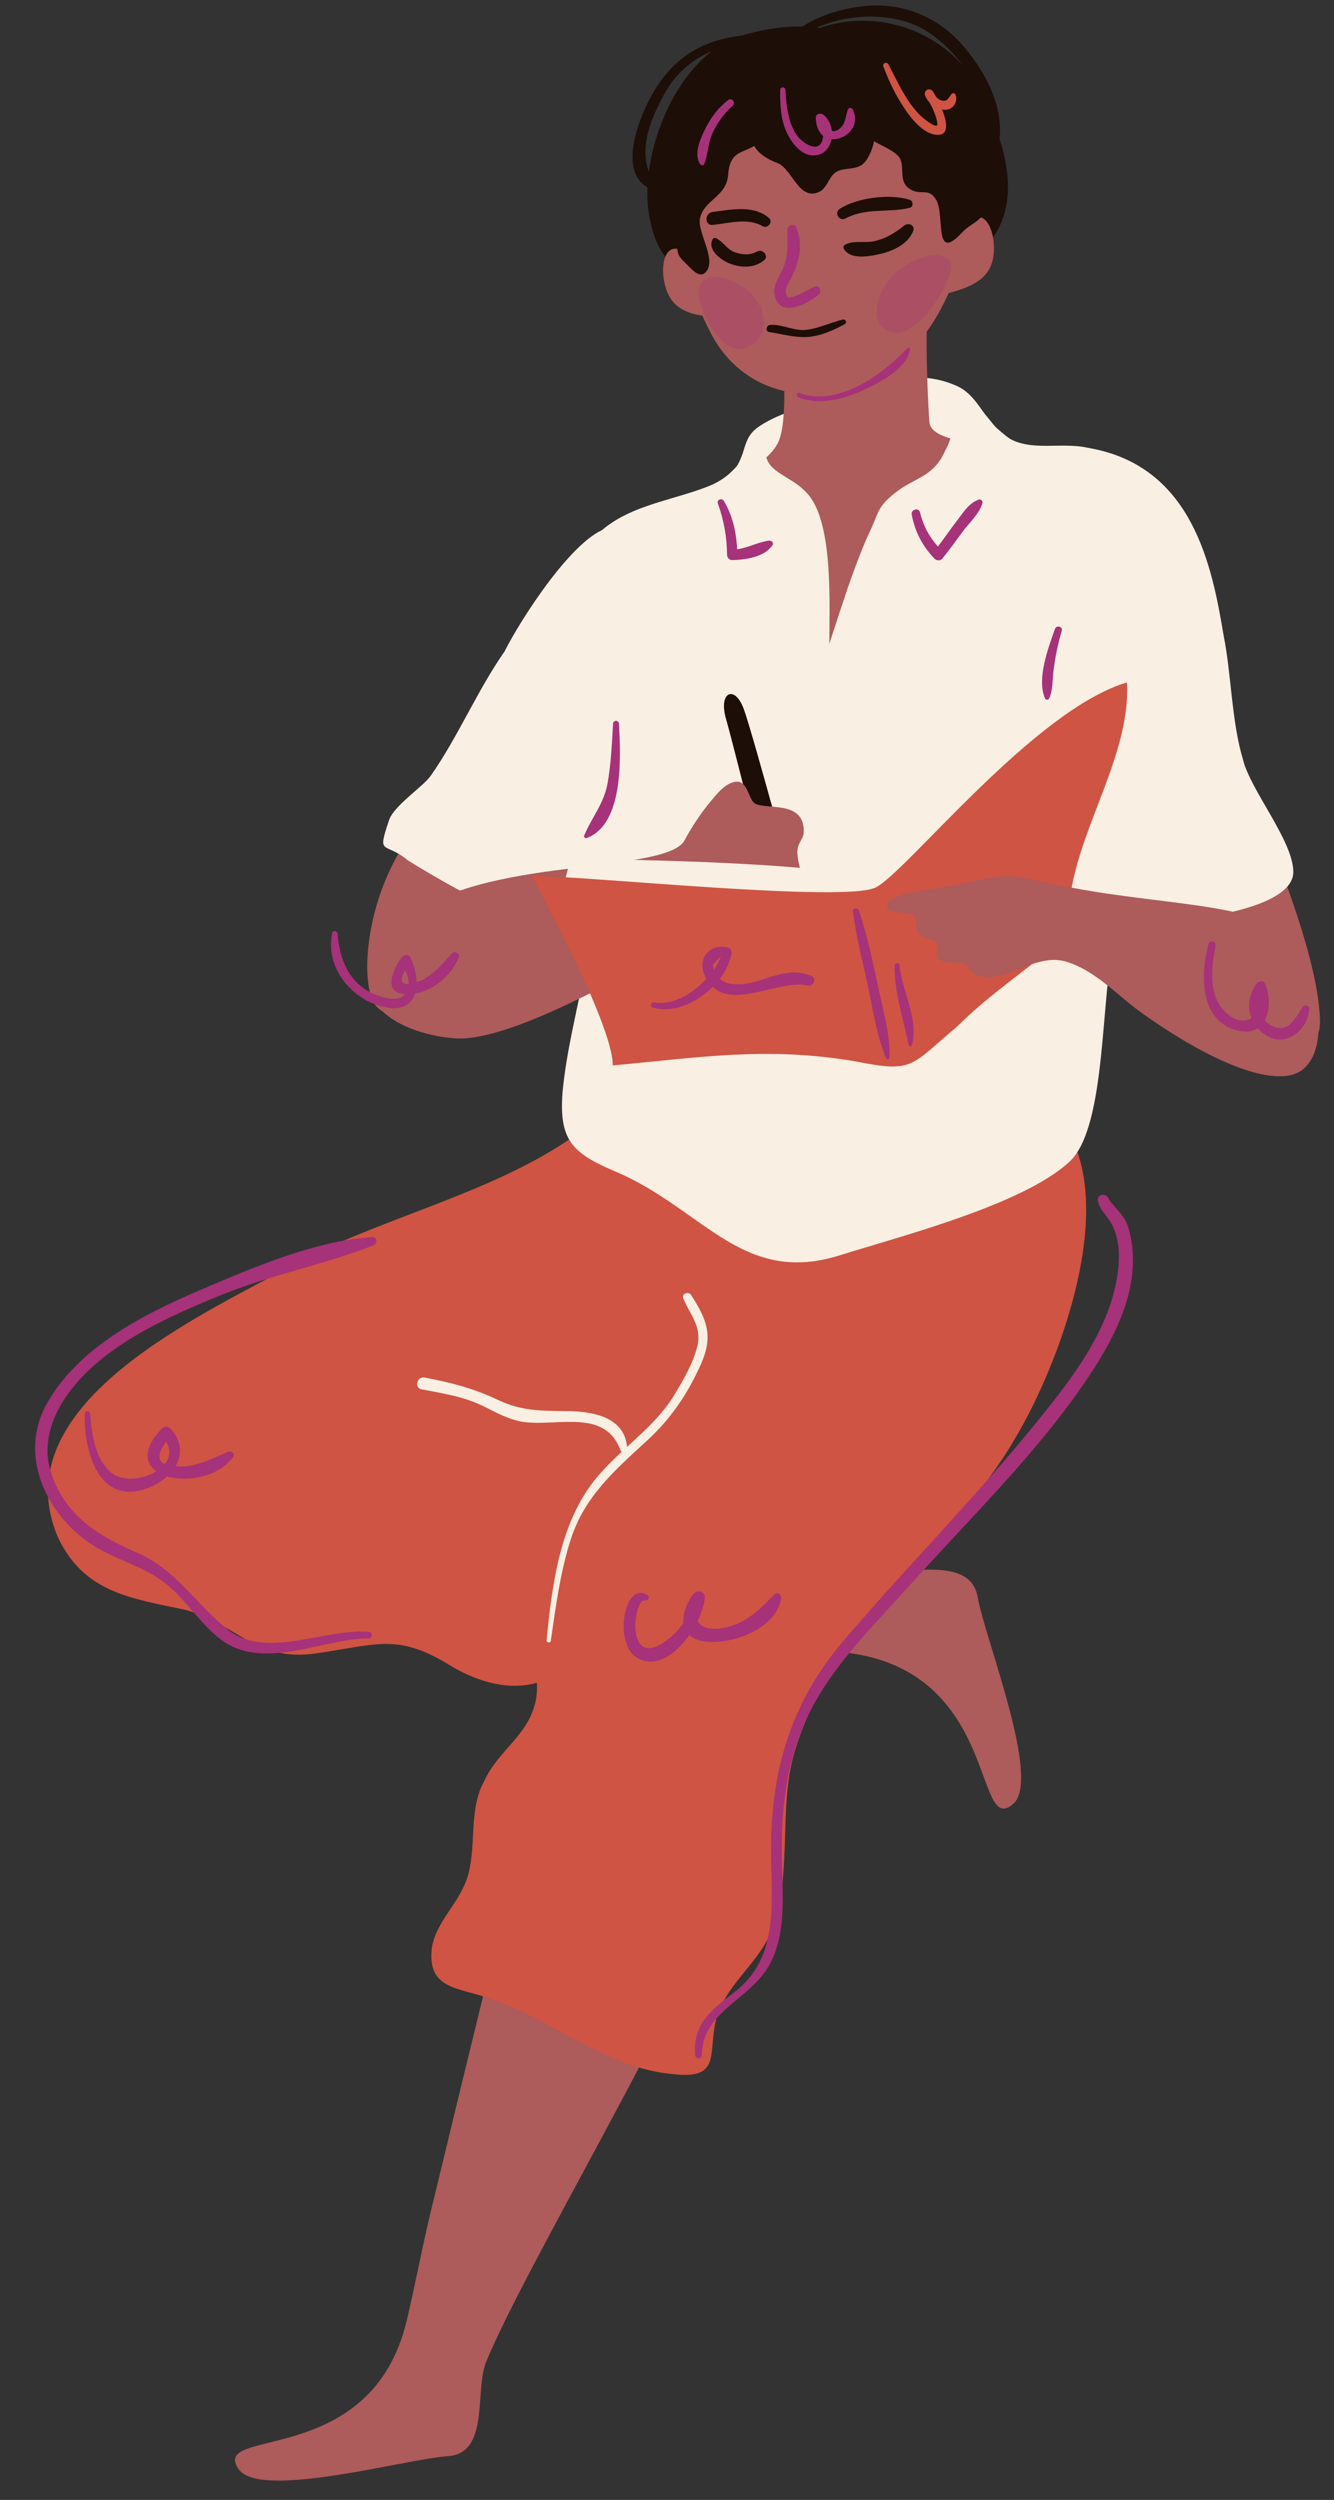
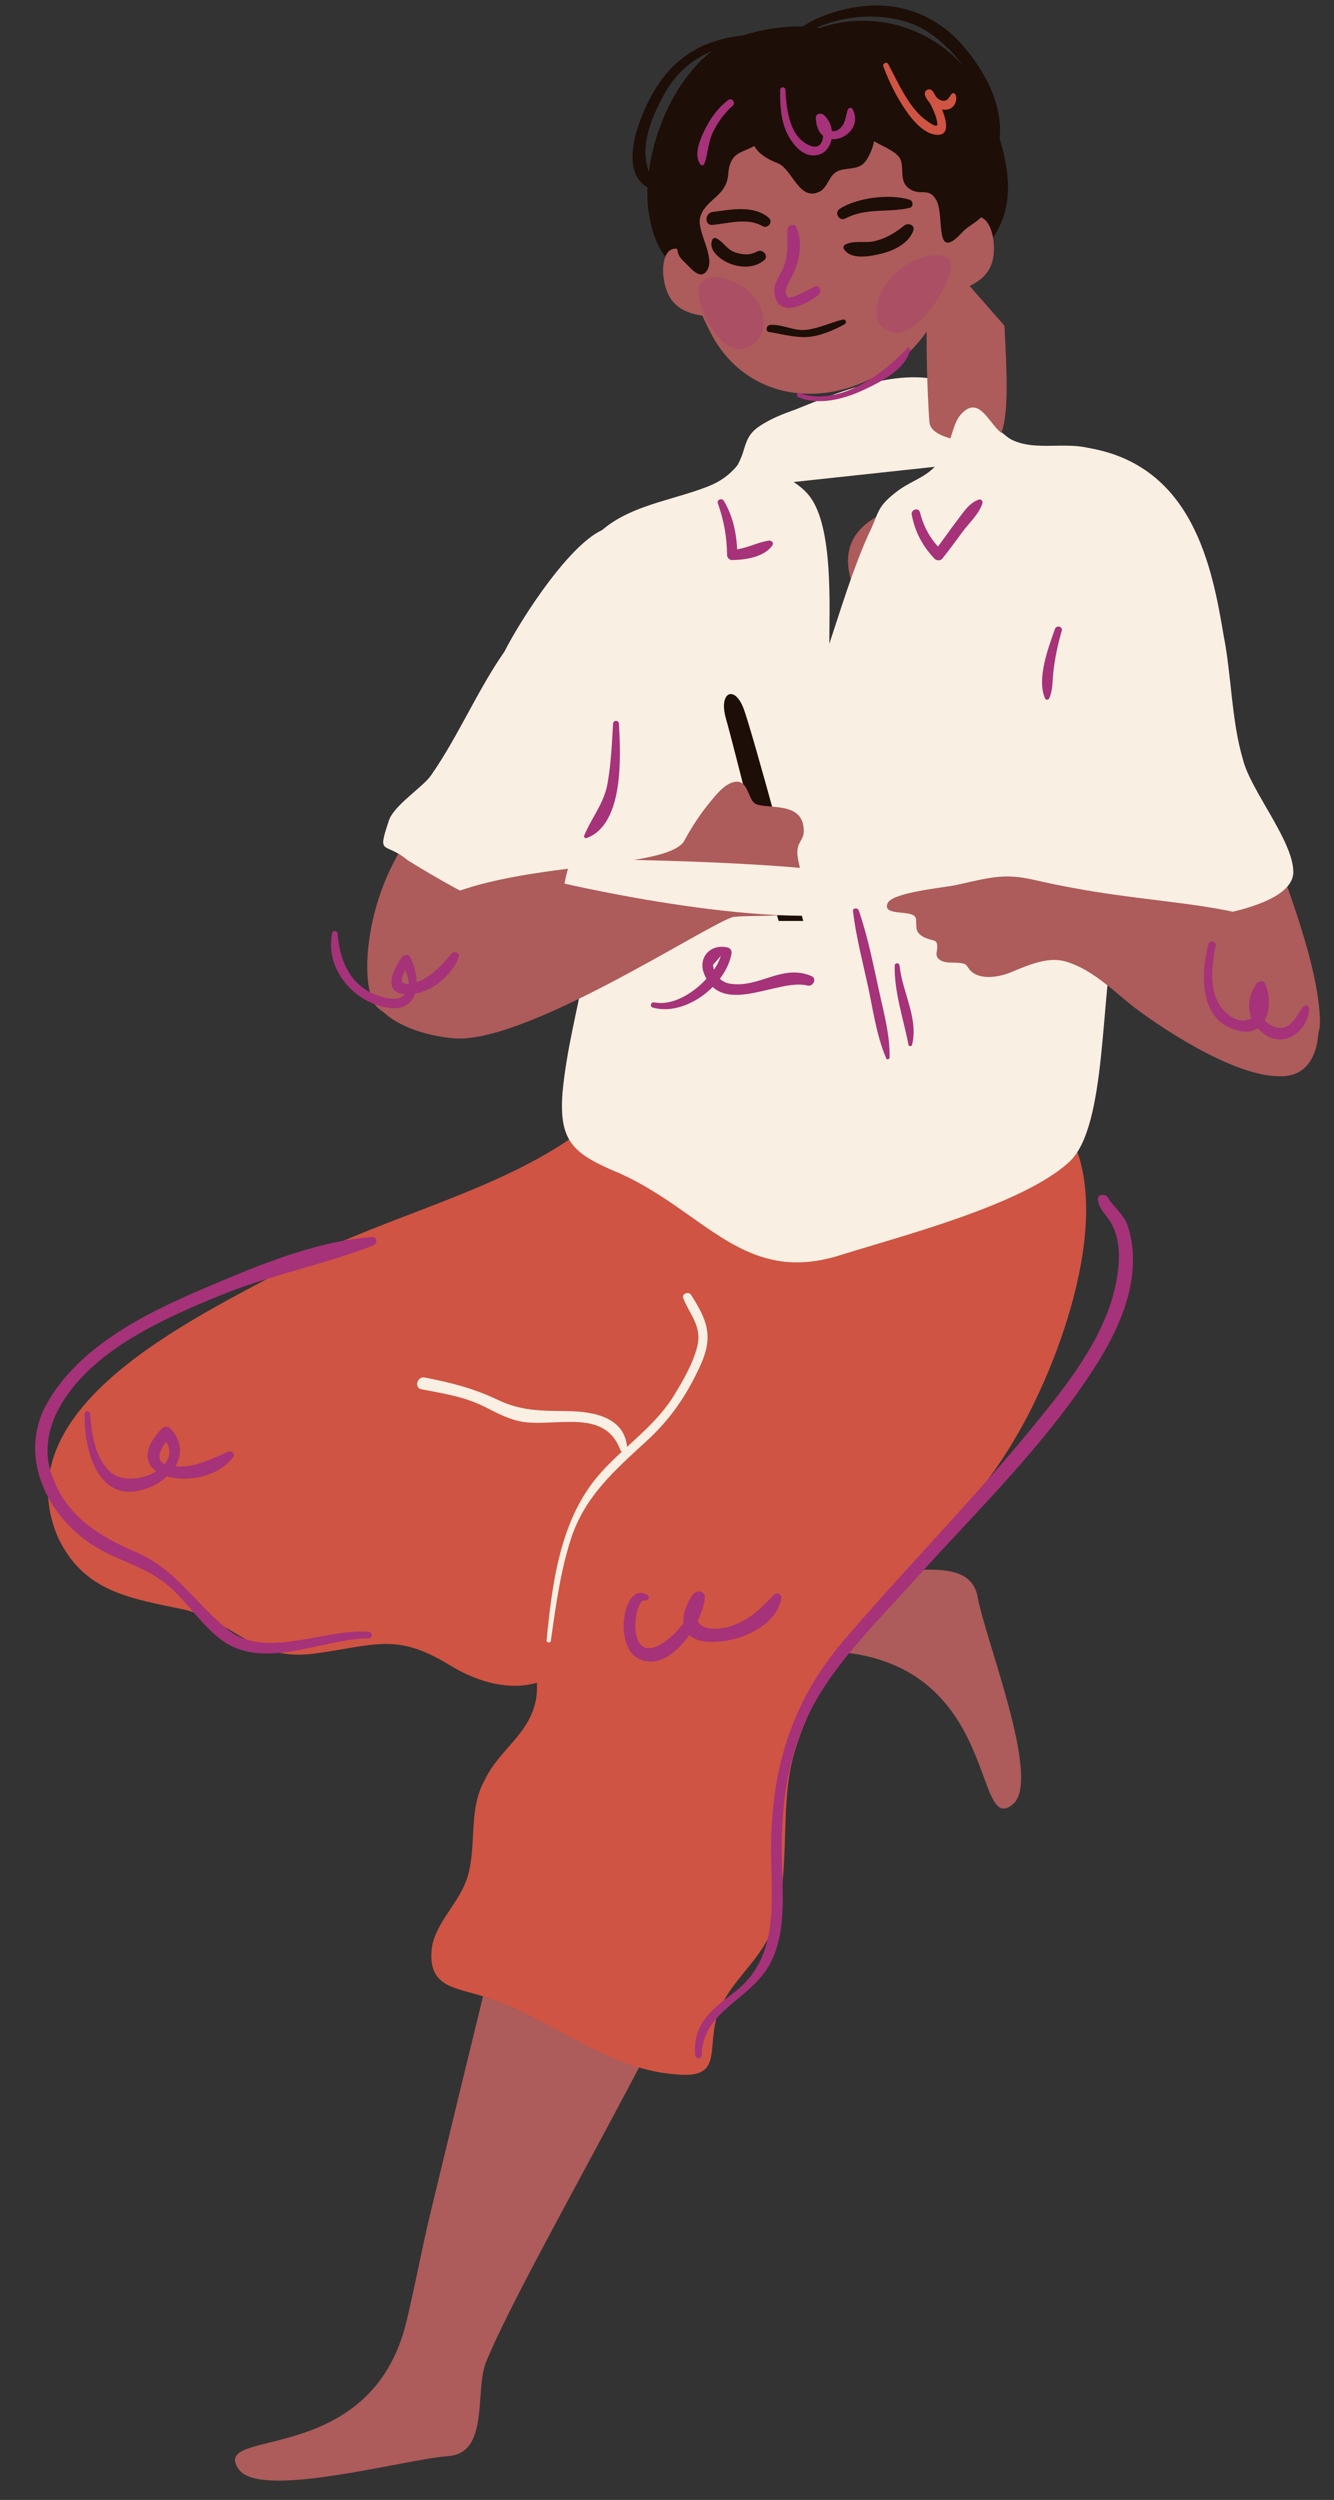
<svg xmlns="http://www.w3.org/2000/svg" height="505.0" preserveAspectRatio="xMidYMid meet" version="1.0" viewBox="-7.1 -1.1 269.6 505.0" width="269.6" zoomAndPan="magnify">
  <rect x="-7.1" y="-1.1" width="269.6" height="505.0" fill="#333333" stroke="none" />
  <g>
    <g>
      <g>
        <g id="change1_5">
          <path d="M135.049,98.235c4.167-1.705,6.44-3.409,7.955-7.766c0.758-2.462,1.136-3.977,3.409-5.493 s4.735-2.462,7.387-3.409c9.47-3.788,22.35-9.281,32.388-4.735c3.977,1.705,5.303,6.061,8.334,8.713 c3.22,2.841,5.872,4.356,9.091,5.303" fill="#F9EFE3" />
        </g>
        <g>
          <g id="change2_1">
            <path d="M163.21,6.563c-5.401-4.546-19.448-1.421-23.71,0.852c-6.25,3.409-10.796,10.512-13.069,16.762 c-1.989,5.114-3.125,11.364-2.557,16.762c1.136,8.523,4.262,12.785,12.217,15.342c8.807,2.557,16.762,5.398,25.854,5.114 c7.671-0.284,17.046-3.693,23.581-7.387c13.921-8.239,13.069-19.603,6.534-34.661S167.523-1.108,154.17,6.563" fill="#1D0E07" />
          </g>
          <g>
            <g>
              <g id="change3_10">
                <path d="M131.466,224.016c-17.162,7.405-40.042,16.839-57.079,24.906 c-55.07,26.075-75.25,47.568-60.633,59.701c12.856,11.052,25.648,7.996,40.837,6.171c32.775-2.42,58.868-16.465,88.143-29.768 c14.171-6.089,31.841-24.273,32.364-48.738" fill="#AD5B5B" />
              </g>
              <g>
                <g id="change3_2">
                  <path d="M190.494,321.558c-1.478-8.409-13.597-4.479-19.799-5.647c-9.954-1.874-34.451-20.706-58.039-29.026 c-18.195-6.417-37.36-11.842-56.832-11.241c-9.151,0.283-18.702,1.775-26.627,6.647 c-10.503,6.46-27.018,23.689-8.225,30.812c15.101,5.724,32.727,4.096,48.469,6.596c24.063,3.821,48.159,7.455,72.318,10.619 c7.474,0.979,15.008,1.52,22.475,2.468c30.695,3.901,25.436,37.515,33.448,30.503 C203.379,358.304,191.972,329.967,190.494,321.558z" fill="#AD5B5B" />
                </g>
              </g>
              <g id="change4_3">
                <path d="M109.517,227.989c-16.41,11.721-38.095,16.41-56.263,25.787 c-17.582,9.963-60.365,28.131-48.644,55.677c5.275,11.135,14.652,12.307,25.787,14.652 c10.549,2.93,14.066,10.549,26.373,8.791s16.41-4.103,26.959,2.344c7.619,4.689,16.996,6.447,24.029,0 c0.586,0,1.758-0.586,1.758-0.586c5.275-5.275,8.791-16.41,12.307-23.443c4.689-9.963,10.549-19.34,16.41-28.717 c9.377-14.652,16.41-29.89,24.029-45.127" fill="#CF5443" />
              </g>
            </g>
            <g id="change3_11">
              <path d="M163.566,232.857c-15.737,19.188-47.362,76.568-53.461,94.588c-6.1,18.02-24.397,94.547-30.15,118.223 c-1.78,7.325-3.13,14.757-4.879,22.077c-7.191,30.094-40.041,21.239-33.935,29.96c4.343,6.204,33.745-2.079,42.265-2.641 c8.52-0.562,5.355-13.236,7.751-19.074c9.18-22.365,50.925-90.431,52.428-109.854c0.664-8.579-1.532-15.38,3.81-23.046 c5.766-8.275,14.903-13.97,21.56-21.567c7.639-8.719,14.613-17.955,20.813-27.75c7.154-11.304,12.589-23.3,15.171-36.646 c1.782-9.872,1.259-20.474,3.626-30.31L163.566,232.857z" fill="#AD5B5B" />
            </g>
            <g id="change4_4">
              <path d="M141.751,241.469c-2.344,9.377-12.894,20.512-17.582,29.304c-5.861,11.721-13.48,23.443-18.754,35.75 c-2.344,5.861-4.102,12.307-4.689,18.754c-0.586,5.861,1.172,11.135,0.586,16.41c-1.172,7.619-7.619,10.549-10.549,16.996 c-2.93,5.275-1.758,11.721-2.93,17.582c-1.172,6.447-6.447,9.963-7.619,15.824c-1.172,8.791,5.275,8.205,11.721,10.549 c12.307,4.102,23.443,14.066,36.922,15.238c9.963,1.172,7.033-4.102,8.791-11.135c1.758-6.447,7.619-10.549,10.549-16.41 c5.275-11.135,1.758-25.787,5.275-37.509c7.619-25.787,31.648-41.025,44.541-63.296c8.791-14.652,21.099-46.886,9.963-63.296" fill="#CF5443" />
            </g>
            <g>
              <g id="change3_6">
                <path d="M247.86,164.277c2.826,7.493,11.842,29.171,11.803,41.268c-0.021,6.629-8.512,6.664-18.671,0 c-10.159-6.664-22.262-39.951-22.262-39.951" fill="#AD5B5B" />
              </g>
              <g id="change3_7">
                <path d="M77.674,165.28c-11.331,13.284-12.335,33.296-8.624,37.008c3.712,3.712,11.945,3.431,17.024,3.04 c13.432-1.033,26.421-9.056,35.045-19.135c2.339-2.734,4.665-5.818,6.37-8.996C127.49,177.196,89.005,151.995,77.674,165.28z" fill="#AD5B5B" />
              </g>
              <g>
                <g>
                  <g id="change3_1">
-                     <path d="M182.264,49.131c-3.004,3.623-2.051,27.852-1.539,34.978c0.513,7.127,30.059,2.179,34.521,15.464 c4.258,17.191-14.928,34.383-29.212,44.541c-19.375,14.847-32.857,15.629-44.936,1.563 c-9.158-10.159-32.19-31.148-16.315-40.634c12.845-7.675,22.791-11.569,25.32-16.646c1.939-3.893,1.26-14.077,0.86-22.124" fill="#AD5B5B" />
+                     <path d="M182.264,49.131c-3.004,3.623-2.051,27.852-1.539,34.978c0.513,7.127,30.059,2.179,34.521,15.464 c4.258,17.191-14.928,34.383-29.212,44.541c-9.158-10.159-32.19-31.148-16.315-40.634c12.845-7.675,22.791-11.569,25.32-16.646c1.939-3.893,1.26-14.077,0.86-22.124" fill="#AD5B5B" />
                  </g>
                  <g>
                    <g>
                      <g>
                        <g>
                          <g id="change3_3">
                            <path d="M132.767,50.936c-5.186-4.736-6.35,0.957-5.697,4.407c0.957,6.35,5.459,7.346,11.06,7.641" fill="#AD5B5B" />
                          </g>
                          <g id="change3_4">
                            <path d="M187.263,45.243c4.095-5.705,6.411-0.376,6.485,3.134c0.376,6.411-3.823,8.316-9.242,9.761" fill="#AD5B5B" />
                          </g>
                          <g id="change3_5">
                            <path d="M187.902,31.738c3.394,12.573-2.97,31.726-12.856,39.726 c-13.349,10.802-30.913,9.05-38.396-5.082c-3.847-7.265-7.294-18.101-7.736-26.52 c-0.215-4.098,4.623-27.053,28.918-29.59S185.819,24.019,187.902,31.738z" fill="#AD5B5B" />
                          </g>
                          <g id="change2_5">
                            <path d="M175.681,44.441c-1.92,1.512-3.637,2.596-6.056,3.176c-1.887,0.453-4.302-0.247-5.99,0.747 c-0.27,0.159-0.356,0.507-0.204,0.777c1.342,2.385,5.463,1.515,7.617,0.993c2.53-0.613,5.512-2.072,6.429-4.648 C177.878,44.358,176.433,43.85,175.681,44.441L175.681,44.441z" fill="#1D0E07" />
                          </g>
                          <g id="change2_6">
                            <path d="M145.946,49.691c-1.464,0.805-2.983,0.707-4.523,0.173c-1.606-0.557-2.328-2.103-3.747-2.826 c-0.257-0.131-0.624-0.083-0.765,0.201c-1.086,2.18,1.701,4.207,3.447,4.89c2.308,0.903,4.976,0.971,6.965-0.653 C148.355,50.633,147.037,49.09,145.946,49.691L145.946,49.691z" fill="#1D0E07" />
                          </g>
                          <g id="change2_7">
                            <path d="M176.718,39.246c-4.007-1.243-10.523-0.434-14.081,1.814c-1.24,0.783-0.15,2.649,1.147,1.963 c4.209-2.226,8.552-1.095,12.934-2.133C177.57,40.688,177.493,39.486,176.718,39.246L176.718,39.246z" fill="#1D0E07" />
                          </g>
                          <g id="change2_8">
                            <path d="M148.295,42.93c-3.109-2.673-7.649-1.688-11.37-1.208c-1.629,0.21-1.695,2.773,0,2.61 c3.25-0.313,7.067-1.512,10.09,0.257C148.03,45.184,149.223,43.728,148.295,42.93L148.295,42.93z" fill="#1D0E07" />
                          </g>
                          <g id="change5_14">
                            <path d="M157.561,56.803c-0.748,0.31-4.961,2.807-5.517,2.08c-0.827-1.083-0.042-2.351,0.49-3.336 c1.757-3.257,2.864-7.171,1.289-10.727c-0.407-0.919-1.77-0.399-1.787,0.484c-0.057,3.051,0.308,5.468-1.107,8.318 c-0.699,1.407-1.737,2.853-1.501,4.505c0.749,5.234,6.196,2.36,8.85,0.38C159.051,57.932,158.618,56.366,157.561,56.803 L157.561,56.803z" fill="#A63279" />
                          </g>
                          <g id="change2_9">
                            <path d="M163.237,63.45c-2.49,0.617-4.743,1.734-7.32,2.077c-2.476,0.33-4.854-1.17-7.36-0.998 c-0.778,0.053-1.064,1.32-0.196,1.447c2.523,0.372,4.989,1.127,7.556,1.009c2.59-0.12,5.466-1.358,7.71-2.61 C164.138,64.09,163.787,63.314,163.237,63.45L163.237,63.45z" fill="#1D0E07" />
                          </g>
                          <g id="change5_15" opacity=".3">
                            <path d="M185.039,51.999c0.968,2.625-6.309,15.392-11.734,13.98c-5.535-1.186-3.249-8.938,1.282-12.558 C178.527,50.273,184.071,49.375,185.039,51.999z" fill="#A63279" />
                          </g>
                          <g id="change5_1" opacity=".3">
                            <path d="M134.2,56.87c-1.032,2.834,4.212,14.733,9.684,12.183c5.576-2.347,3.465-9.639-0.992-12.321 C139.016,54.4,135.232,54.036,134.2,56.87z" fill="#A63279" />
                          </g>
                        </g>
                      </g>
                    </g>
                  </g>
                </g>
              </g>
              <g id="change1_1">
                <path d="M148.506,86.259c-3.501,8.545,4.112,7.684,8.092,12.99c4.689,6.251,3.907,21.88,3.907,29.694 c2.344-7.033,4.689-14.847,7.814-21.88c2.344-4.689,1.563-5.47,5.47-8.596s7.814-3.126,10.159-8.596 c1.371-2.228,1.493-5.63,3.383-7.511c3.28-3.266,5.09,1.27,7.409,3.519c5.127,4.973,11.881,2.044,18.163,3.514 c13.617,3.186,20.234,14.387,20.949,27.601c1.323,24.462-9.91,47.306-15.522,70.556c-3.126,11.721-1.563,39.071-9.377,46.104 c-9.377,8.596-33.601,14.847-46.104,18.754c-19.536,6.251-27.35-8.596-44.541-16.41c-9.377-3.907-12.503-6.251-11.721-16.41 c0.781-8.596,3.126-17.191,4.689-25.787c3.126-17.973,3.126-39.853,0.781-58.607c-0.781-7.814-5.47-19.535-0.001-26.568 c5.751-7.395,15.593-8.229,23.769-11.397c2.589-1.003,4.494-2.344,6.299-4.543C144.098,90.284,144.932,86.546,148.506,86.259z" fill="#F9EFE3" />
              </g>
              <g id="change1_2">
                <path d="M115.964,105.5c-7.033,1.563-17.973,18.754-21.099,25.006c-5.47,7.814-9.377,17.191-14.847,25.006 c-1.563,2.344-7.814,6.251-8.596,9.377c-2.344,7.033-0.781,3.907,3.907,7.814c10.159,6.251,35.164,21.099,46.886,12.503 c10.159-7.814,9.377-39.071,7.814-50.793c-0.781-0.781-0.781-2.344-0.781-3.907" fill="#F9EFE3" />
              </g>
              <g id="change1_3">
                <path d="M212.904,89.393c21.056,3.604,24.963,23.922,27.307,37.987c1.563,7.814,1.563,17.191,3.907,25.006 c1.563,6.251,10.159,16.41,10.159,22.661c0,8.596-27.35,10.94-36.727,10.159c-23.443-0.781-10.94-28.913-7.033-41.416 c0-2.344,0.781-3.126,0.781-5.47" fill="#F9EFE3" />
              </g>
              <g id="change2_10">
                <path d="M150.272,184.939c-1.37-4.187-9.113-35.534-10.656-40.863c-1.543-5.329,1.703-6.91,3.545-2.093 c1.842,4.817,12.077,42.956,12.077,42.956H150.272z" fill="#1D0E07" />
              </g>
              <g id="change3_8">
                <path d="M131.053,168.992c-5.279,6.796-44.899,2.782-57.184,17.132c-14.491,14.076-1.036,21.468,10.691,22.517 c14.189,1.269,49.393-21.842,56.188-24.417c1.258-0.477,10.582-0.1,11.682-0.777c1.183-0.729,0.976-1.817,0.852-3.349 c-0.131-1.625,0.047-1.858,0.984-2.967c1.018-1.205,0.641-1.425,0.226-3.2c-0.278-1.19-0.623-2.705-0.348-3.844 c0.285-1.179,1.176-1.883,1.192-3.194c0.061-5.104-4.663-4.816-8.039-5.209c-2.223-0.259-2.247-0.635-3.162-2.698 c-0.67-1.509-1.365-2.549-3.074-2.067c-1.859,0.524-3.346,2.436-4.514,3.83C134.466,163.233,132.639,166.049,131.053,168.992z" fill="#AD5B5B" />
              </g>
              <g id="change1_4">
                <path d="M214.033,142.618c-0.391,0-2.54-5.861-2.54-5.861c-5.079,0.195-38.485,32.234-42.984,39.921 c-6.637-3.78-58.602-4.366-59.579-4.171s-1.563,2.93-1.954,4.884c0,0,48.955,11.446,65.307,3.965 C188.637,173.875,214.033,142.618,214.033,142.618z" fill="#F9EFE3" />
              </g>
              <g id="change4_2">
-                 <path d="M100.336,175.829c10.94,0,63.296,5.47,69.547,2.344c6.251-3.126,32.039-35.946,50.793-41.416 c0.781,17.191-13.284,33.601-11.721,50.793l0,0c-7.033,6.251-15.629,11.721-22.661,18.754 c-9.377,7.814-8.596,9.377-20.317,7.033c-17.973-3.126-32.039-0.781-49.23,0.781 C116.746,205.523,100.336,175.829,100.336,175.829z" fill="#CF5443" />
-               </g>
+                 </g>
              <g id="change3_9">
                <path d="M194.723,176.029c-2.449,0.212-4.957,0.85-8.644,1.664c-2.403,0.53-12.814,1.452-13.794,3.664 c-0.73,1.649,1.329,1.765,3.041,1.939c3.35,0.341,2.549,0.943,2.809,3.182c0.106,0.914,0.962,1.56,2.011,1.971 c1.427,0.559,2.183,0.165,2.173,1.74c-0.007,1.037-0.584,1.876,0.576,2.637c1.019,0.669,2.305,0.466,3.664,0.566 c1.768,0.131,1.579,0.478,2.315,1.391c1.632,2.024,5.416,1.745,8.436,0.483c3.513-1.468,7.371-3.121,10.785-2.183 c5.756,1.581,10.372,6.594,14.713,9.819c5.471,4.064,21.491,14.812,30.578,13.258c9.088-1.554,7.416-19.737-2.022-29.117 c-4.971-4.628-17.901-5.261-33.332-7.43c-5.354-0.753-10.854-1.752-16.167-2.972 C199.014,175.985,196.884,175.842,194.723,176.029z" fill="#AD5B5B" />
              </g>
            </g>
          </g>
          <g id="change2_2">
            <path d="M146.319,22.757c-3.524,4.501-0.271,7.6,3.693,9.077c3.015,1.123,4.367,7.86,8.537,5.774 c1.534-0.768,1.873-3.083,3.389-3.998c1.428-0.861,3.641-0.377,5.135-1.399c2.13-1.457,4.241-8.577,0.91-9.126 c-3.018,4.391,5.924,5.065,6.968,8.195c0.669,2.005-0.324,4.362,1.752,5.761c2.291,1.544,3.977-0.485,5.483,2.409 c1.684,3.236-0.617,12.701,5.257,6.305c1.263-1.376,3.275-2.058,4.269-3.672c1.014-1.647,1.093-5.222,1.206-7.109 c1.158-19.237-16.478-28.144-36.589-26.706c-5.797,0.414-14.39,2.787-18.668,6.781c-5.363,5.006-9.596,12.841-10.315,20.209 c-0.454,4.657,1.583,7.996,2.21,12.217c0.393,2.645,0.035,2.818,1.919,4.609c1.129,1.073,2.691,3.129,3.983,1.855 c2.503-2.469-1.778-8.162-1.079-11.016c0.926-3.782,5.364-4.224,5.689-8.801c0.425-5.98,4.432-3.629,7.387-7.671" fill="#1D0E07" />
          </g>
        </g>
        <g id="change5_16">
          <path d="M154.255,79.137c4.068,1.709,9.046,0.423,12.885-1.341c3.407-1.565,8.818-4.181,9.705-8.264 c0.066-0.305-0.313-0.574-0.549-0.32c-4.95,5.346-14.038,11.925-21.815,9.102C153.955,78.124,153.764,78.93,154.255,79.137 L154.255,79.137z" fill="#A63279" />
        </g>
        <g id="change1_6">
          <path d="M104.217,330.371c0.989-6.877,1.881-13.705,3.984-20.352c2.809-8.879,8.996-14.147,15.577-20.214 c4.74-4.369,8.072-9.329,10.712-15.18c2.598-5.756,1.38-8.974-1.909-14.131c-0.507-0.795-1.967-0.284-1.59,0.67 c1.312,3.327,3.831,5.643,2.825,9.724c-0.845,3.427-2.862,6.881-4.69,9.879c-3.956,6.485-10.632,10.67-15.465,16.402 c-7.629,9.049-9.178,21.761-10.298,33.086C103.315,330.741,104.148,330.855,104.217,330.371L104.217,330.371z" fill="#F9EFE3" />
        </g>
        <g id="change1_7">
          <path d="M119.651,291.616c-0.277-6.47-6.839-7.605-12.134-7.666c-5.025-0.058-9.184,0.02-13.881-2.214 c-5.008-2.383-9.44-3.509-14.891-4.568c-1.555-0.302-2.218,2.077-0.656,2.38c4.564,0.887,8.665,1.46,12.892,3.604 c2.513,1.275,5.181,2.697,8.021,3.032c6.838,0.806,16.203-2.649,19.27,5.619C118.535,292.506,119.687,292.455,119.651,291.616 L119.651,291.616z" fill="#F9EFE3" />
        </g>
      </g>
      <g id="change5_2">
        <path d="M237.143,189.594c-1.663,6.206-1.877,15.678,6.069,17.532c5.941,1.386,7.162-5.507,5.357-9.508 c-0.339-0.752-1.343-0.545-1.733,0c-2.549,3.569-1.773,8.064,1.972,10.43c4.018,2.538,8.509-1.17,8.669-5.378 c0.028-0.723-0.914-0.875-1.274-0.345c-1.563,2.299-2.921,5.426-6.264,3.788c-2.993-1.467-3.02-5.049-1.37-7.482 c-0.578,0-1.155,0-1.733,0c1.996,4.592-1.618,8.646-5.902,5.067c-3.959-3.308-3.262-9.225-2.371-13.711 C238.747,189.063,237.391,188.668,237.143,189.594L237.143,189.594z" fill="#A63279" />
      </g>
      <g id="change5_3">
        <path d="M60.031,187.369c-1.439,6.899,3.795,13.422,10.397,14.943c7.178,1.654,7.803-5.071,5.405-9.999 c-0.368-0.755-1.321-0.539-1.736,0c-1.545,2.008-4.021,7.051,0.536,7.407c4.66,0.365,9.313-3.282,10.977-7.438 c0.307-0.768-0.858-1.41-1.38-0.803c-1.691,1.964-3.216,3.747-5.479,5.097c-1.056,0.63-2.256,0.97-3.473,1.063 c-2.914,0.223,0.415-4.123,0.555-4.311c-0.579,0-1.157,0-1.736,0c0.926,1.857,2.308,4.705,0.586,6.526 c-1.451,1.533-4.54,0.547-6.129-0.124c-5.129-2.167-7.024-7.037-7.424-12.212C61.084,186.922,60.167,186.715,60.031,187.369 L60.031,187.369z" fill="#A63279" />
      </g>
      <g id="change5_4">
        <path d="M206.106,125.961c-1.345,3.816-3.751,10.088-1.987,14.059c0.137,0.308,0.657,0.296,0.797,0 c0.761-1.604,0.66-3.352,0.84-5.103c0.298-2.914,0.902-5.769,1.72-8.578C207.734,125.45,206.407,125.108,206.106,125.961 L206.106,125.961z" fill="#A63279" />
      </g>
      <g id="change5_5">
        <path d="M116.797,145.091c-0.226,3.997-0.407,8.01-1.09,11.961c-0.723,4.181-3.22,6.947-4.753,10.664 c-0.112,0.27,0.219,0.575,0.481,0.481c7.651-2.769,6.9-16.806,6.552-23.105C117.944,144.324,116.84,144.324,116.797,145.091 L116.797,145.091z" fill="#A63279" />
      </g>
      <g id="change5_6">
        <path d="M137.972,100.566c1.213,3.375,1.839,6.846,1.866,10.432c0.004,0.558,0.47,1.053,1.041,1.041 c2.696-0.057,6.495-0.594,8.128-2.991c0.355-0.52-0.228-1.01-0.722-0.939c-2.565,0.371-4.712,1.76-7.406,1.849 c0.347,0.347,0.694,0.694,1.041,1.041c-0.073-3.828-0.748-7.627-2.746-10.938C138.798,99.44,137.713,99.846,137.972,100.566 L137.972,100.566z" fill="#A63279" />
      </g>
      <g id="change5_7">
        <path d="M177.162,102.895c0.682,3.49,2.167,6.307,4.613,8.874c0.378,0.396,1.176,0.456,1.543,0 c1.423-1.769,2.761-3.598,4.103-5.429c1.351-1.844,3.34-3.573,4.033-5.791c0.13-0.416-0.305-0.881-0.732-0.732 c-1.92,0.67-2.991,2.391-4.188,3.955c-1.682,2.196-3.241,4.484-4.93,6.675c0.571-0.074,1.143-0.147,1.714-0.221 c-2.261-2.275-3.7-4.667-4.478-7.793C178.567,101.334,176.949,101.806,177.162,102.895L177.162,102.895z" fill="#A63279" />
      </g>
      <g id="change5_8">
        <path d="M123.749,321.11c-4.702-2.977-6.917,9.793-2.133,12.643c6.443,3.837,13.39-7.126,13.722-12.137 c0.092-1.39-1.705-1.579-2.382-0.645c-2.687,3.706-3.242,8.9,2.547,9.535c5.519,0.605,14.114-2.522,15.28-8.665 c0.151-0.797-0.778-1.454-1.41-0.821c-2.781,2.788-4.853,5.091-8.745,6.351c-4.678,1.515-9.184,0.02-5.465-5.109 c-0.794-0.215-1.588-0.43-2.382-0.645c-0.244,3.684-2.476,6.698-5.393,8.816c-8.217,5.966-6.503-8.892-4.091-8.251 C123.951,322.355,124.306,321.463,123.749,321.11L123.749,321.11z" fill="#A63279" />
      </g>
      <g id="change5_9">
        <path d="M10.026,284.492c-0.211,6.203,2.06,17.152,10.62,15.598c6.005-1.09,11.784-7.134,6.666-12.644 c-0.431-0.464-1.236-0.452-1.669,0c-10.073,10.506,8.726,13.61,14.373,5.766c0.502-0.698-0.43-1.31-1.045-1.045 c-2.427,1.049-4.644,2.184-7.255,2.738c-1.445,0.306-2.963,0.293-4.415,0.061c-4.13-0.658-1.343-4.327,0.011-5.851 c-0.556,0-1.113,0-1.669,0c5.493,5.711-5.734,10.835-10.17,7.349c-3.337-2.622-4.081-8.052-4.364-11.971 C11.059,283.801,10.05,283.789,10.026,284.492L10.026,284.492z" fill="#A63279" />
      </g>
      <g id="change5_10">
        <path d="M134.725,414.045c0.086-8.72,9.446-11.075,13.461-17.852c3.867-6.525,2.805-15.288,2.713-22.486 c-0.118-9.302,0.929-18.462,4.738-27.023c4.735-10.641,13.592-19.142,21.257-27.69c12.632-14.087,26.886-27.751,37.158-43.738 c3.698-5.756,7.157-12.669,7.723-19.595c0.267-3.267,0.005-6.286-1.049-9.395c-0.658-1.942-3.37-4.253-3.784-5.25 c-0.432-1.041-2.293-1.056-2.163,0.293c0.176,1.816,1.953,3.266,2.8,4.873c2.114,4.01,1.574,8.956,0.581,13.173 c-1.937,8.229-7.068,15.799-12.196,22.373c-13.228,16.958-28.648,32.29-42.614,48.642c-10.86,12.716-14.808,26.847-14.616,43.337 c0.117,10.041,1.523,20.764-7.426,27.645c-4.603,3.539-8.412,6.333-7.918,12.693C133.459,414.891,134.717,414.914,134.725,414.045 L134.725,414.045z" fill="#A63279" />
      </g>
      <g id="change5_11">
        <path d="M67.389,328.526c-8.77-0.712-20.709,5.653-28.36-0.372c-6.727-5.298-10.397-12.143-18.562-15.668 c-7.846-3.387-14.429-7.476-17.233-16.039c-1.731-5.287-0.197-10.571,2.772-15.053c6.852-10.342,20.371-16.302,31.422-20.826 c10.092-4.132,20.856-6.145,30.945-10.103c0.831-0.326,0.806-1.744-0.227-1.674c-11.798,0.803-24.33,6.231-35.069,10.827 c-11.39,4.875-24.422,11.577-30.706,22.818c-6.337,11.337,0.884,24.414,11.505,29.881c4.618,2.377,9.343,3.624,13.327,7.152 c3.694,3.271,6.379,7.629,10.333,10.62c8.569,6.482,20.498-0.199,29.852-0.23C68.259,329.855,68.234,328.595,67.389,328.526 L67.389,328.526z" fill="#A63279" />
      </g>
      <g id="change2_3">
        <path d="M145.803,5.861c-9.415,0.358-16.317,3.704-21.05,12.013c-2.505,4.397-7.112,15.411-0.981,18.872 c0.75,0.423,1.648-0.43,1.19-1.19c-3.443-5.728-0.77-12.261,2.21-17.688c3.962-7.213,10.795-10.033,18.63-10.834 C146.539,6.957,146.57,5.831,145.803,5.861L145.803,5.861z" fill="#1D0E07" />
      </g>
      <g id="change2_4">
        <path d="M153.452,7.277c6.988-5.883,20.057-6.788,27.353-1.688c4.655,3.254,7.974,7.587,10.143,12.82 c1.39,3.352,3.049,9.655-1.484,11.263c-1.167,0.414-0.897,1.943,0.281,2.075c4.291,0.481,5.389-3.536,5.255-7.093 c-0.233-6.175-3.523-11.88-7.429-16.452c-4.53-5.304-10.866-8.267-17.782-8.201c-5.531,0.052-13.355,2.227-17.24,6.372 C151.977,6.983,152.828,7.803,153.452,7.277L153.452,7.277z" fill="#1D0E07" />
      </g>
      <g id="change5_12">
        <path d="M150.573,17.053c-0.059,2.855,0.113,6.107,1.371,8.725c0.927,1.931,2.817,4.469,5.223,4.525 c4.275,0.098,5.069-5.913,2.161-8.213c-0.574-0.454-1.595-0.231-1.56,0.646c0.314,7.76,10.287,3.656,7.442-1.789 c-0.229-0.437-0.853-0.292-0.99,0.129c-0.466,1.432-0.432,2.951-1.776,3.926c-1.753,1.272-2.764-0.797-2.849-2.267 c-0.458,0.263-0.917,0.526-1.375,0.789c1.145,0.883,1.265,2.274,0.915,3.573c-0.697,2.586-3.243,1.105-4.486-0.073 c-2.409-2.284-2.865-6.873-3.011-9.971C151.606,16.369,150.588,16.364,150.573,17.053L150.573,17.053z" fill="#A63279" />
      </g>
      <g id="change5_13">
        <path d="M140.127,19.069c-2.216,1.648-3.739,3.848-4.927,6.321c-0.866,1.802-2.124,4.842-0.789,6.675 c0.243,0.334,0.718,0.291,0.86-0.112c0.742-2.105,0.71-4.222,1.705-6.323c0.957-2.02,2.353-3.942,4.045-5.403 C141.65,19.683,140.8,18.568,140.127,19.069L140.127,19.069z" fill="#A63279" />
      </g>
      <g id="change4_1">
        <path d="M171.41,12.275c1.175,3.179,2.633,6.138,4.558,8.937c1.314,1.91,3.573,4.643,6.077,4.915 c4.523,0.491,0.336-7.42-0.626-8.764c-0.676-0.945-1.981-0.149-1.533,0.896c0.705,1.645,2.214,2.749,4.012,2.813 c1.597,0.056,2.64-1.617,2.133-3.007c-0.114-0.311-0.532-0.491-0.786-0.208c-0.599,0.665-0.793,1.617-1.97,1.361 c-0.912-0.198-1.516-1.065-1.855-1.856c-0.511,0.299-1.022,0.597-1.533,0.896c0.823,1.151,1.471,2.393,1.973,3.716 c0.23,0.605,0.412,1.249,0.486,1.893c0.152,1.321-2.492-0.82-2.702-0.99c-3.28-2.647-5.276-7.38-7.228-11.026 C172.125,11.308,171.191,11.685,171.41,12.275L171.41,12.275z" fill="#CF5443" />
      </g>
    </g>
    <g id="change5_17">
      <path d="M165.285,182.972c0.615,5.074,1.919,10.047,3.005,15.036c1.07,4.915,1.73,10.053,3.716,14.695 c0.151,0.352,0.671,0.149,0.678-0.184c0.09-4.382-1.074-8.669-2.016-12.928c-1.241-5.607-2.332-11.345-4.214-16.777 C166.247,182.218,165.2,182.27,165.285,182.972L165.285,182.972z" fill="#A63279" />
    </g>
    <g id="change5_18">
      <path d="M173.725,193.957c-0.138,5.354,1.784,10.778,2.78,16.009c0.07,0.37,0.632,0.344,0.719,0 c1.356-5.319-2.004-10.733-2.523-16.009C174.641,193.341,173.741,193.317,173.725,193.957L173.725,193.957z" fill="#A63279" />
    </g>
    <g id="change5_19">
      <path d="M124.824,202.434c6.524,1.86,14.728-4.461,15.906-10.857c0.1-0.541-0.141-1.112-0.716-1.26 c-3.439-0.884-6.236,1.975-4.748,5.47c3.669,8.616,14.798,0.691,20.867,2.202c1.101,0.274,1.915-1.417,0.8-1.899 c-5.951-2.57-10.49,2.441-16.448,1.529c-1.935-0.296-3.35-1.895-3.482-3.81c0.528-0.608,1.056-1.216,1.585-1.824 c-0.439,1.355-1.131,2.568-2.076,3.64c-2.477,3.185-7.153,6.584-11.4,5.764C124.433,201.259,124.145,202.241,124.824,202.434 L124.824,202.434z" fill="#A63279" />
    </g>
  </g>
</svg>